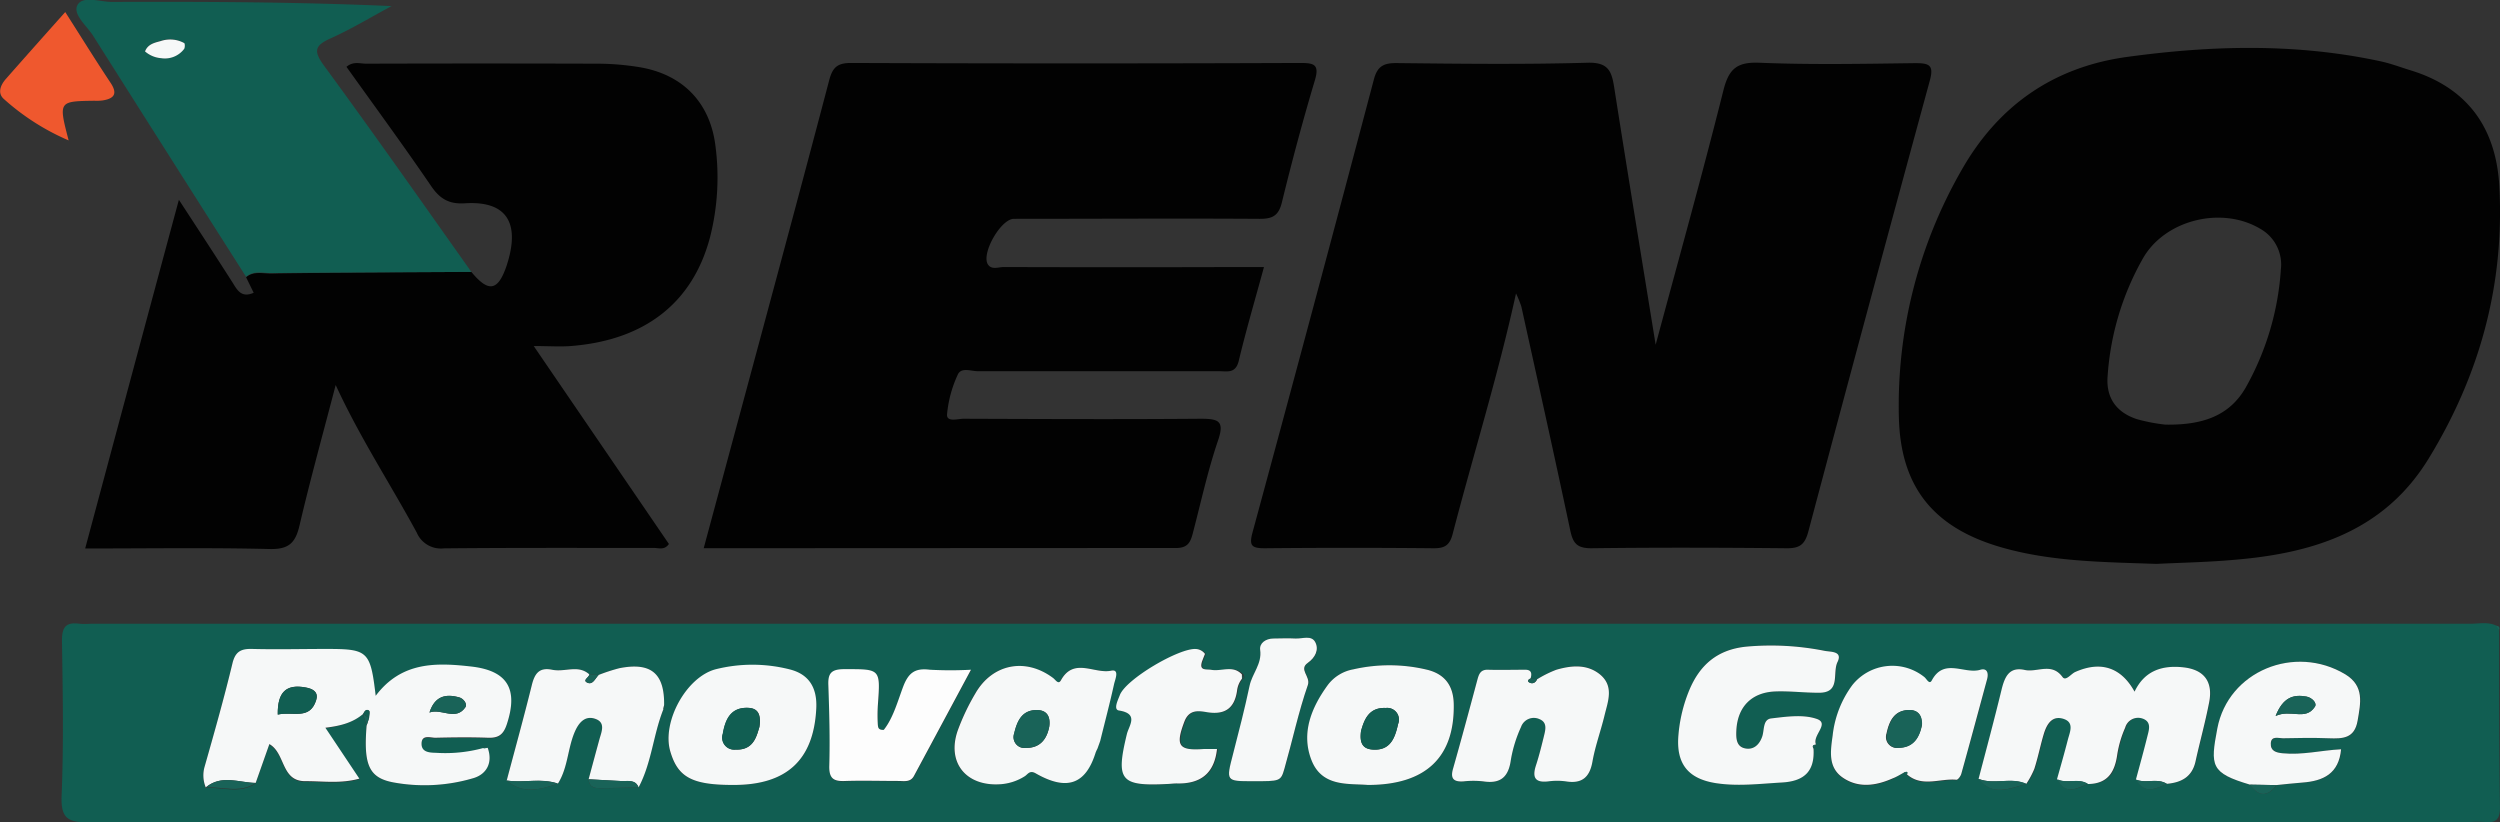
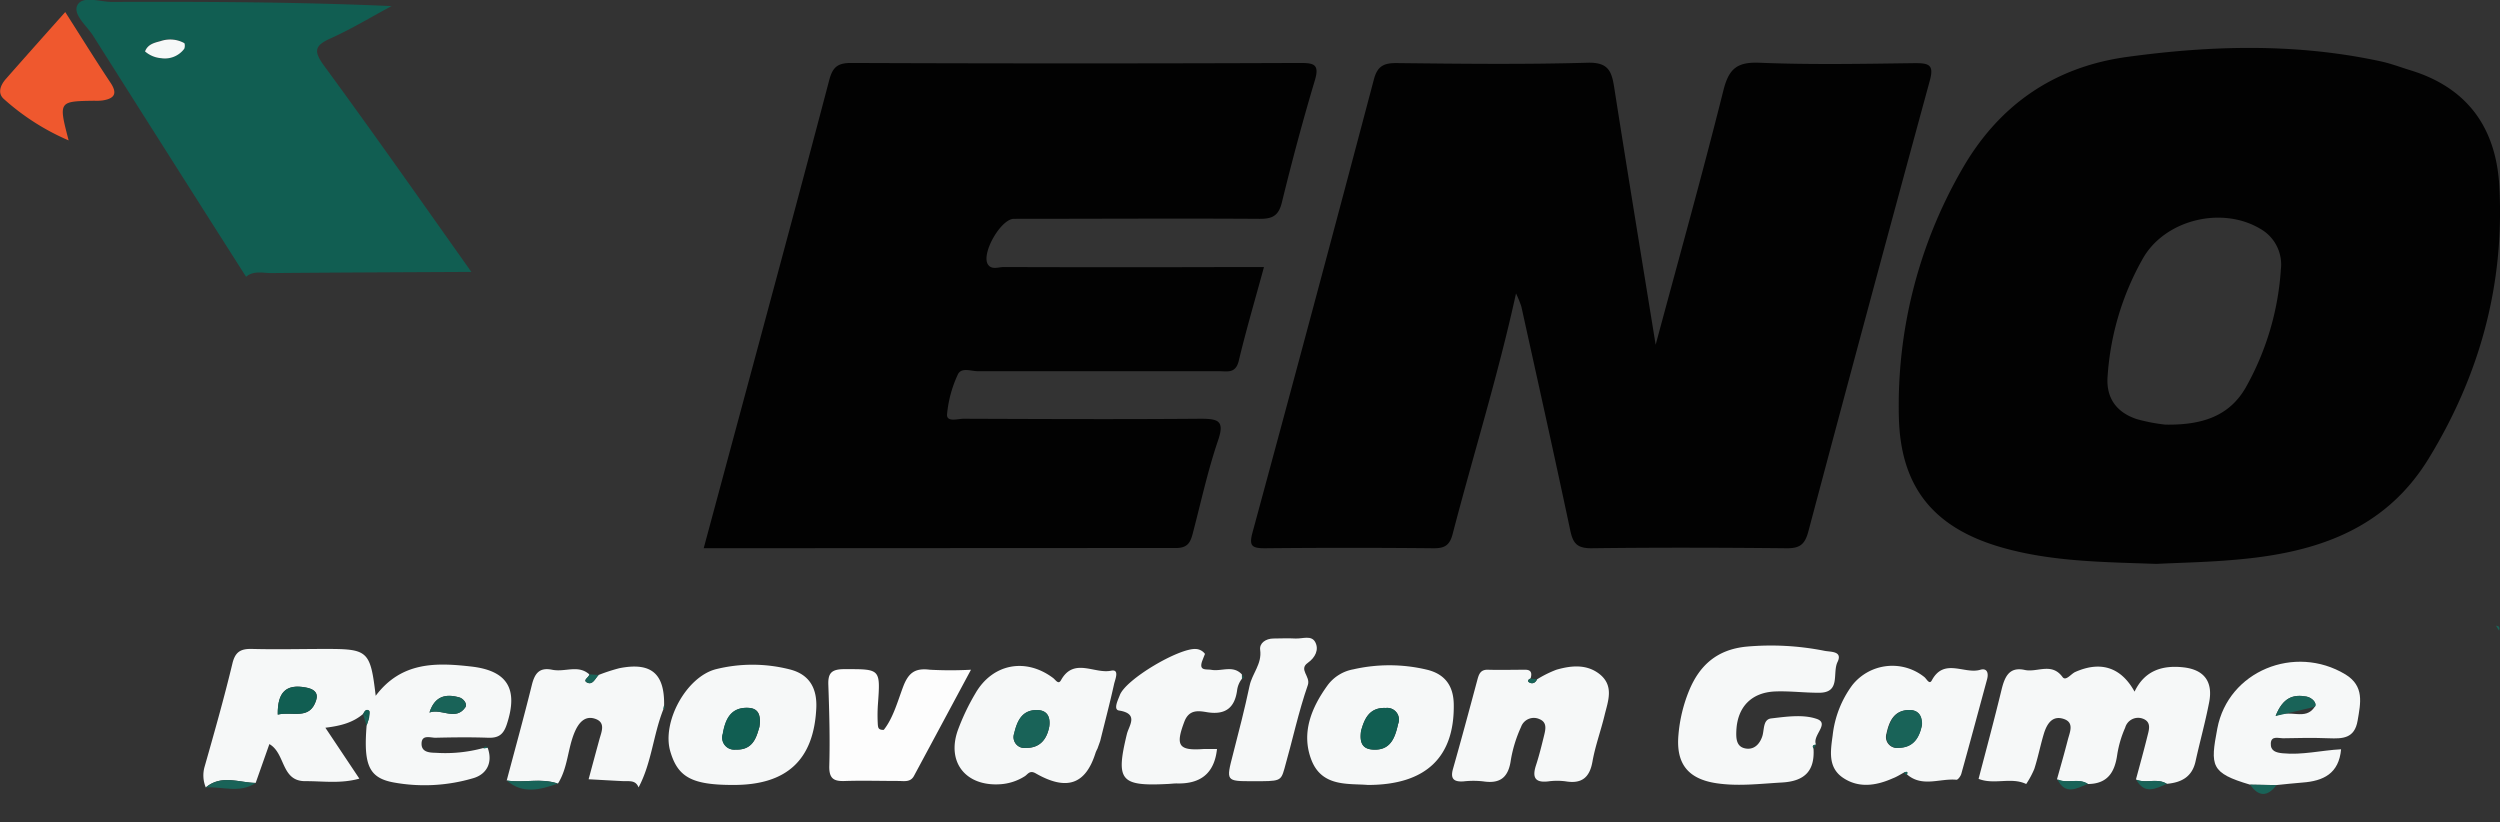
<svg xmlns="http://www.w3.org/2000/svg" id="bbda6a98-3f82-4f4e-9948-5b7569e15ba3" data-name="Calque 1" viewBox="0 0 426.81 140.39">
  <rect x="0" y="0" width="426.81" height="140.39" fill="#333333" stroke="none" />
  <defs>
    <style>.a4816759-06e4-4caf-896b-f900a9cda12a{fill:#115e52;}.bb3c3023-a4b8-4705-aa51-714e67baa9d1{fill:#020202;}.a90d58c7-0f82-4a02-b95d-c197a52446fc{fill:#ef582e;}.a708e042-e9b2-47b8-b4ff-2f8b397d561f{fill:#196358;}.fae3970f-4e0d-445c-83eb-4c94b7fc8aa2{fill:#f6f8f8;}.aa14ff4c-6304-469e-bece-d0ace90001af{fill:#fdfdfd;}</style>
  </defs>
-   <path class="a4816759-06e4-4caf-896b-f900a9cda12a" d="M323.51,146.93c0,10.07,0,20.14.15,30.21,0,2.05-.72,2.67-2.61,2.46a18.58,18.58,0,0,0-2.24,0q-203.34,0-406.68.08c-3.62,0-4.91-.61-4.75-4.56.36-8.82.2-17.66.06-26.48,0-2.35.69-3.19,3-2.88a12.94,12.94,0,0,0,1.87,0q203.15,0,406.3,0c1.47,0,3-.36,4.42.32Zm-221.28,5.23c.16-.42.32-.83.49-1.24a2.05,2.05,0,0,0-1.55-.84c-2.89-.2-12,5.16-13,7.9-.3.79-1.18,2.44-.14,2.6,3.44.53,1.73,2.53,1.36,4-2,8-1.2,9,7,8.54.5,0,1-.11,1.49-.09,4.12.16,6.45-1.75,6.89-5.88-.73,0-1.47,0-2.21,0-4.4.29-4.92-.55-3.36-4.67.83-2.21,2.55-1.82,4-1.59,3.1.47,4.57-.91,5-3.73a4,4,0,0,1,.83-2c.1-.06.29-.12.28-.18a2.25,2.25,0,0,0-.15-.55c-1.51-1.64-3.46-.48-5.18-.78C102.92,153.48,101.66,153.87,102.23,152.16Zm183.31,21.15c1.48-.14,3-.32,4.45-.43,3.54-.26,6.22-1.51,6.59-5.68-3.36.17-6.66,1-10,.68-1.07-.11-2.09-.44-2-1.7s1.31-.85,2.07-.86c2.61-.06,5.23-.1,7.83,0,2.37.08,4.39.11,4.92-3s1.18-5.94-2.09-7.91c-8.65-5.2-20-.56-21.86,9.24-1.21,6.39-1.17,7.63,5.59,9.59C282.49,175.36,284,175.3,285.54,173.31ZM158.17,155.12c.24-.83.18-1.48-.91-1.49-2.12,0-4.24,0-6.35,0-1.36,0-1.59.83-1.86,1.84-1.35,5-2.71,10.07-4.13,15.09-.49,1.73.18,2.24,1.81,2.13a15.09,15.09,0,0,1,3.36,0c2.95.45,4.31-.74,4.71-3.67a22.61,22.61,0,0,1,1.75-5.66,2.31,2.31,0,0,1,3.09-1.36c1.41.54,1.1,1.77.83,2.87-.41,1.69-.82,3.38-1.36,5-.66,2-.27,3.06,2.1,2.78a11.08,11.08,0,0,1,3,0c2.73.45,4.06-.62,4.53-3.37s1.43-5.26,2.07-7.92c.58-2.38,1.63-5-.75-6.94-2.22-1.85-4.91-1.57-7.48-.83a19.13,19.13,0,0,0-3.3,1.64ZM-7.89,173.05c1.69-2.66,1.65-5.89,2.83-8.72.69-1.65,1.66-3,3.57-2.33s1,2.22.68,3.51c-.62,2.27-1.23,4.53-1.84,6.8.12,1.55,1.25,1.54,2.37,1.52,2.05,0,4.11-.08,6.16-.13,2.19-4.19,2.5-9,4.23-13.33.09-.06.28-.12.27-.17a2.87,2.87,0,0,0-.14-.56c.08-5.42-2.25-7.36-7.65-6.29A30.9,30.9,0,0,0-.94,154.5l-1.59-.1c-1.94-1.71-4.26-.35-6.36-.79s-3,.77-3.48,2.72c-1.34,5.42-2.83,10.79-4.26,16.19C-13.86,174.93-10.88,174.07-7.89,173.05Zm229.82-1.9a.67.67,0,0,0,.48.4c2.58,2.28,5.62.67,8.43.93.26,0,.74-.63.86-1,1.5-5.39,3-10.79,4.41-16.18.27-1,0-1.94-1.18-1.59-2.7.78-6.17-2.09-8.26,1.8-.43.8-.86-.23-1.29-.57a8.73,8.73,0,0,0-12.29,1.39,17.67,17.67,0,0,0-3.35,8.58c-.36,2.63-.83,5.43,1.7,7.19,2.69,1.86,5.69,1.42,8.56.14C220.67,171.9,221.29,171.5,221.93,171.15ZM84.22,167.09l.42-1.31c.8-3.24,1.65-6.46,2.37-9.72.17-.78,1-2.58-.49-2.29-2.83.57-6.37-2.33-8.57,1.62-.45.82-.89,0-1.35-.37-4.71-3.53-10.37-2.43-13.28,2.65a38.11,38.11,0,0,0-3,6.31c-1.91,5.47,1.41,9.56,7.25,9.18a8.86,8.86,0,0,0,4.2-1.37c.51-.33.86-1.06,1.82-.51,5.35,3.07,8.57,1.93,10.27-3.52A5.79,5.79,0,0,1,84.22,167.09Zm122.25,0,.47-.69c-.75-1.56,2.31-3.65.1-4.41s-5.18-.38-7.75-.08c-1.47.17-1.16,2-1.55,3.1-.52,1.47-1.54,2.4-3,2s-1.47-1.81-1.41-3.09c.21-4,2.54-6.43,6.59-6.61,2.48-.1,5,.19,7.46.22,3.85,0,2.35-3.44,3.22-5.25s-1.19-1.7-2.23-1.91a46.78,46.78,0,0,0-13.37-.71c-4.94.46-7.94,3.14-9.74,7.5a25.46,25.46,0,0,0-1.82,7.58c-.43,4.88,1.61,7.51,6.51,8.24,3.72.55,7.44.07,11.18-.13S206.71,170.87,206.47,167.06Zm60.34,6c2.47-.21,4.34-1.15,4.93-3.83.74-3.38,1.68-6.72,2.33-10.12s-.89-5.55-4.41-5.94-6.61.53-8.33,4.15c-2.31-4.19-5.81-5.27-10.12-3.36-.74.33-1.62,1.63-2.18.86-1.86-2.54-4.32-.74-6.43-1.2-2.77-.61-3.51,1.23-4,3.46-1.23,5.06-2.59,10.09-3.9,15.13,2.44,3.11,5.37,1.58,8.2.85a15.12,15.12,0,0,0,1.38-2.56c.63-2,1-4.06,1.65-6.07.51-1.63,1.46-3.16,3.43-2.46,1.78.63,1,2.26.65,3.53-.58,2.27-1.23,4.52-1.86,6.77,1.36,2.82,3.34,1.55,5.23.79,3.4.07,4.64-1.92,5.06-5a18.3,18.3,0,0,1,1.36-4.62,2.29,2.29,0,0,1,3-1.54c1.44.53,1.12,1.75.83,2.85-.65,2.52-1.34,5-2,7.55C263,175,264.91,173.89,266.81,173.09Zm-308-11.94.62,2c-.54,6.74.38,8.92,4.6,9.7a29.33,29.33,0,0,0,13.62-.73c2.25-.66,3.37-2.63,2.45-5.18-.31-.36-.55-.26-.73.13a24.57,24.57,0,0,1-8.14.82c-1.13,0-2.49-.16-2.42-1.63s1.5-.92,2.36-.94c3-.07,6-.11,9,0,1.76.06,2.61-.52,3.19-2.28,2-6,.21-9.17-6.09-9.88-5.93-.68-11.88-.88-16.29,5-.9-7.69-1.31-8.05-8.39-8-4.24,0-8.47.07-12.7,0-1.9,0-2.87.39-3.36,2.44-1.42,5.91-3.08,11.76-4.74,17.6a5.35,5.35,0,0,0,.18,3.6c2.85-.2,5.82,1.07,8.52-.77l2.34-6.63c2.78,1.59,2,6.35,6.1,6.33,3,0,6,.47,9.26-.43l-5.8-8.69C-45.07,163.21-42.93,162.67-41.17,161.15ZM22,173.28c9.16,0,13.82-4.23,14.22-13,.16-3.4-1.15-5.82-4.62-6.66a25.79,25.79,0,0,0-12.56,0c-5,1.29-9.2,9-7.75,14C12.55,172,14.93,173.25,22,173.28Zm108.41,0c10,0,14.83-4.81,14.67-13.81-.06-3.21-1.54-5.15-4.59-5.87a27.66,27.66,0,0,0-12.54-.06,7,7,0,0,0-4.36,2.66c-2.76,3.86-4.62,8.15-2.8,12.84S127.11,173,130.38,173.28Zm-82.64-9.4c-1,0-1-.46-1-.77a26.77,26.77,0,0,1,0-3.35c.46-6.34.48-6.23-5.78-6.19-2.14,0-2.76.67-2.67,2.75.19,4.58.29,9.17.16,13.75-.06,2.25.82,2.69,2.8,2.59,3-.13,6,0,9,0,1,0,2,.26,2.65-.85,3.19-5.93,6.37-11.86,9.74-18.14a65.83,65.83,0,0,1-7,0c-2.53-.29-3.74.65-4.62,3S49.32,161.87,47.74,163.88Zm63,8.76c4.71,0,4.8,0,5.41-2.15,1.34-4.76,2.36-9.62,4-14.28.51-1.47-1.6-2.62,0-3.77,1.28-.89,1.92-2.22,1.26-3.51s-2.25-.55-3.42-.63-2.48,0-3.73,0-2.42.8-2.26,1.94c.34,2.4-1.38,4-1.81,6.14-.79,3.93-1.83,7.8-2.83,11.68C106.17,172.65,106.15,172.64,110.72,172.64Z" transform="translate(103.14 -39.27)" />
  <path class="bb3c3023-a4b8-4705-aa51-714e67baa9d1" d="M155.68,89.37c-3.09,14.09-7.28,27.47-10.8,41-.51,2-1.36,2.52-3.31,2.5q-14.4-.14-28.81,0c-2.26,0-2.67-.47-2.06-2.72q10.49-38.64,20.72-77.34c.6-2.26,1.69-2.79,3.89-2.77,10.85.12,21.71.25,32.55-.06,3.45-.1,4.12,1.3,4.56,4.08,2.29,14.6,4.69,29.18,7.1,44.07,3.93-14.64,7.94-28.95,11.55-43.37.92-3.67,2.24-4.93,6.14-4.78,8.85.36,17.71.19,26.57.07,2.42,0,3.29.28,2.54,3Q215.82,91.54,205.59,130c-.6,2.27-1.5,2.9-3.76,2.87-11.1-.11-22.2-.14-33.3,0-2.47,0-3.13-.88-3.59-3.05-2.7-12.76-5.54-25.48-8.35-38.22A18.78,18.78,0,0,0,155.68,89.37Z" transform="translate(103.14 -39.27)" />
  <path class="bb3c3023-a4b8-4705-aa51-714e67baa9d1" d="M265,135.54c-9.08-.32-17.82-.37-26.3-2.78-11.64-3.31-17.4-10.23-17.66-22.35a80.7,80.7,0,0,1,10.69-42.07C237.88,57.5,247.2,50.77,259.92,49c14.55-2,29-2.38,43.47.76,1.69.37,3.33,1,5,1.51,9.8,3,14.64,9.92,15.17,19.86.89,16.72-3.34,32.18-12.09,46.46-7.56,12.33-19.61,16.11-33,17.24C273.86,135.25,269.24,135.33,265,135.54Zm1.49-23.78c6.43.12,11-1.51,13.77-6.33a47.36,47.36,0,0,0,6-20.17,7,7,0,0,0-3.52-6.93c-6.54-3.9-16.19-1.58-20,5a47,47,0,0,0-6.06,20.17c-.3,3.76,1.57,6.2,5,7.33A30.18,30.18,0,0,0,266.5,111.76Z" transform="translate(103.14 -39.27)" />
  <path class="bb3c3023-a4b8-4705-aa51-714e67baa9d1" d="M17,132.86l9.5-35.25c4-14.86,8-29.71,11.91-44.59.57-2.18,1.34-3,3.72-3q38.34.15,76.68,0c2.38,0,3.36.22,2.52,3-2.06,6.89-3.92,13.85-5.63,20.84-.57,2.3-1.67,2.79-3.86,2.77-14-.09-27.92,0-41.89,0-2.2,0-5.59,5.89-4.44,7.77.64,1,1.82.45,2.72.46q20,.06,40,0h4.42c-1.51,5.55-3.05,10.76-4.3,16-.54,2.25-2,1.78-3.44,1.78-13.71,0-27.43,0-41.14,0-1.16,0-2.83-.73-3.41.62a20.57,20.57,0,0,0-1.82,6.78c-.07,1.35,1.85.72,2.85.72,13.46.05,26.93.11,40.39,0,3.1,0,4.21.33,3,3.79-1.75,5.16-2.9,10.52-4.29,15.8-.4,1.52-.86,2.49-2.91,2.48C70.91,132.83,44.24,132.86,17,132.86Z" transform="translate(103.14 -39.27)" />
-   <path class="bb3c3023-a4b8-4705-aa51-714e67baa9d1" d="M-22.67,85.69c2.89,3.49,4.51,3.35,6-1,2.49-7.52-.11-11.17-7.12-10.71-2.7.17-4.28-.77-5.78-3-4.67-6.84-9.58-13.53-14.42-20.3,1.18-1,2.33-.53,3.36-.54q19.65-.06,39.29,0a45.29,45.29,0,0,1,7.45.61c7.38,1.26,12,6.08,12.9,13.47a41.35,41.35,0,0,1-.93,15.55C15.12,91,6.9,97.38-5.73,98.35c-1.83.14-3.69,0-6.29,0l23.08,33.79c-.78,1.11-1.74.67-2.52.68-12,0-23.95-.05-35.92.07A4.48,4.48,0,0,1-32,130.18C-36.49,121.9-41.68,114-45.83,105c-2.16,8.28-4.33,16.09-6.18,24-.7,3-1.87,4.09-5.14,4-10.34-.25-20.69-.09-31.45-.09,5.31-19.79,10.54-39.3,16-59.53,3.2,4.9,6.13,9.38,9,13.87.87,1.34,1.53,3,3.77,2l-1.3-2.65c1.3-1.09,2.85-.61,4.29-.63C-45.45,85.79-34.06,85.75-22.67,85.69Z" transform="translate(103.14 -39.27)" />
  <path class="a4816759-06e4-4caf-896b-f900a9cda12a" d="M-22.67,85.69c-11.39.06-22.78.1-34.17.2-1.44,0-3-.46-4.29.63Q-74.2,66-87.24,45.38c-1.09-1.72-3.57-3.69-2.65-5.29S-86,39.61-84,39.6c15.8-.05,31.59,0,47.71.71-3.48,1.86-6.86,3.92-10.45,5.53-2.79,1.25-2.83,2.24-1.06,4.67C-39.27,62.14-31,73.94-22.67,85.69ZM-78.38,48.05a4.73,4.73,0,0,0,2.67,1.12,4.13,4.13,0,0,0,3.95-1.58c.17-.21.17-.89,0-1a5,5,0,0,0-4-.34C-76.74,46.56-77.91,46.8-78.38,48.05Z" transform="translate(103.14 -39.27)" />
  <path class="a90d58c7-0f82-4a02-b95d-c197a52446fc" d="M-92,41.33c2.79,4.37,5.2,8.27,7.74,12.08,1.23,1.85.63,2.68-1.31,3a8.11,8.11,0,0,1-1.48.06c-6.11.09-6.11.09-4.37,6.77a40.22,40.22,0,0,1-11.12-7.12c-1.05-1-.5-2.34.39-3.36C-98.9,49.07-95.61,45.37-92,41.33Z" transform="translate(103.14 -39.27)" />
  <path class="a708e042-e9b2-47b8-b4ff-2f8b397d561f" d="M323.51,146.93l-.52-.83C323.57,146.11,323.65,146.45,323.51,146.93Z" transform="translate(103.14 -39.27)" />
  <path class="fae3970f-4e0d-445c-83eb-4c94b7fc8aa2" d="M-19.88,166.94c.92,2.55-.2,4.52-2.45,5.18a29.33,29.33,0,0,1-13.62.73c-4.22-.78-5.14-3-4.6-9.7l.42-1.29c0-.43.18-1.08,0-1.25-.47-.39-.78.11-1,.53h0c-1.76,1.52-3.9,2.06-6.46,2.37l5.8,8.69c-3.22.9-6.27.41-9.26.43-4.13,0-3.32-4.74-6.1-6.33l-2.34,6.63c-2.87-.05-5.86-1.47-8.52.77a5.35,5.35,0,0,1-.18-3.6c1.66-5.84,3.32-11.69,4.74-17.6.49-2,1.46-2.49,3.36-2.44,4.23.11,8.46,0,12.7,0,7.08,0,7.49.35,8.39,8,4.41-5.87,10.36-5.67,16.29-5,6.3.71,8.06,3.92,6.09,9.88-.58,1.76-1.43,2.34-3.19,2.28-3-.11-6-.07-9,0-.86,0-2.3-.57-2.36.94s1.29,1.61,2.42,1.63a24.57,24.57,0,0,0,8.14-.82Zm-35.84-5.67c2.52-.59,5.45,1,6.55-2.45.42-1.31-.41-1.94-1.78-2.18C-54.29,156-55.78,157.44-55.72,161.27Zm25.9-.35c2-.77,4.48,1.5,6.13-.91.37-.53-.29-1.48-1.08-1.69C-27,157.71-28.9,158.06-29.82,160.92Z" transform="translate(103.14 -39.27)" />
  <path class="fae3970f-4e0d-445c-83eb-4c94b7fc8aa2" d="M234.65,172.24c1.31-5,2.67-10.07,3.9-15.13.54-2.23,1.28-4.07,4-3.46,2.11.46,4.57-1.34,6.43,1.2.56.77,1.44-.53,2.18-.86,4.31-1.91,7.81-.83,10.12,3.36,1.72-3.62,4.77-4.54,8.33-4.15s5.08,2.46,4.41,5.94-1.59,6.74-2.33,10.12c-.59,2.68-2.46,3.62-4.93,3.83-1.64-1.05-3.57,0-5.25-.73.68-2.51,1.37-5,2-7.55.29-1.1.61-2.32-.83-2.85a2.29,2.29,0,0,0-3,1.54,18.3,18.3,0,0,0-1.36,4.62c-.42,3-1.66,5-5.06,5-1.62-1.07-3.57,0-5.23-.79.63-2.25,1.28-4.5,1.86-6.77.33-1.27,1.13-2.9-.65-3.53-2-.7-2.92.83-3.43,2.46-.61,2-1,4.07-1.65,6.07a15.12,15.12,0,0,1-1.38,2.56C240.22,171.89,237.31,173.3,234.65,172.24Z" transform="translate(103.14 -39.27)" />
  <path class="fae3970f-4e0d-445c-83eb-4c94b7fc8aa2" d="M206.47,167.06c.24,3.81-1.5,5.58-5.37,5.8s-7.46.68-11.18.13c-4.9-.73-6.94-3.36-6.51-8.24a25.46,25.46,0,0,1,1.82-7.58c1.8-4.36,4.8-7,9.74-7.5a46.78,46.78,0,0,1,13.37.71c1,.21,3.16,0,2.23,1.91s.63,5.29-3.22,5.25c-2.49,0-5-.32-7.46-.22-4,.18-6.38,2.62-6.59,6.61-.06,1.28-.06,2.74,1.41,3.09s2.51-.57,3-2c.39-1.12.08-2.93,1.55-3.1,2.57-.3,5.42-.72,7.75.08s-.85,2.85-.1,4.41C206.53,166.43,206.16,166.52,206.47,167.06Z" transform="translate(103.14 -39.27)" />
  <path class="fae3970f-4e0d-445c-83eb-4c94b7fc8aa2" d="M84.22,167.09a5.79,5.79,0,0,0-.31.67c-1.7,5.45-4.92,6.59-10.27,3.52-1-.55-1.31.18-1.82.51a8.86,8.86,0,0,1-4.2,1.37c-5.84.38-9.16-3.71-7.25-9.18a38.11,38.11,0,0,1,3-6.31c2.91-5.08,8.57-6.18,13.28-2.65.46.35.9,1.19,1.35.37,2.2-3.95,5.74-1,8.57-1.62,1.48-.29.66,1.51.49,2.29-.72,3.26-1.57,6.48-2.37,9.72ZM76,163.28c.22-1.79-.51-2.73-2-2.78-2.66-.09-3.5,1.89-4,4a1.86,1.86,0,0,0,2,2.46C74.58,167,75.64,165.25,76,163.28Z" transform="translate(103.14 -39.27)" />
  <path class="fae3970f-4e0d-445c-83eb-4c94b7fc8aa2" d="M221.93,171.15c-.64.35-1.26.75-1.93,1-2.87,1.28-5.87,1.72-8.56-.14-2.53-1.76-2.06-4.56-1.7-7.19a17.67,17.67,0,0,1,3.35-8.58,8.73,8.73,0,0,1,12.29-1.39c.43.34.86,1.37,1.29.57,2.09-3.89,5.56-1,8.26-1.8,1.18-.35,1.45.56,1.18,1.59-1.46,5.39-2.91,10.79-4.41,16.18-.12.41-.6,1.06-.86,1-2.81-.26-5.85,1.35-8.43-.93C222.64,171,222.38,171,221.93,171.15Zm3-8.21c.09-1.5-.62-2.43-2.07-2.45-2.66,0-3.49,1.94-3.94,4.06a1.86,1.86,0,0,0,2,2.4C223.5,166.91,224.56,165.2,225,162.94Z" transform="translate(103.14 -39.27)" />
  <path class="fae3970f-4e0d-445c-83eb-4c94b7fc8aa2" d="M22,173.28c-7,0-9.42-1.31-10.71-5.75-1.45-5,2.72-12.67,7.75-14a25.79,25.79,0,0,1,12.56,0c3.47.84,4.78,3.26,4.62,6.66C35.79,169.05,31.13,173.32,22,173.28Zm4.51-9.83c.31-2-.1-3.25-1.87-3.33-3-.15-3.95,2-4.37,4.44a2.05,2.05,0,0,0,2.18,2.68C25.38,167.37,26,165.18,26.48,163.45Z" transform="translate(103.14 -39.27)" />
  <path class="fae3970f-4e0d-445c-83eb-4c94b7fc8aa2" d="M130.38,173.28c-3.27-.28-7.81.4-9.62-4.24s0-9,2.8-12.84a7,7,0,0,1,4.36-2.66,27.66,27.66,0,0,1,12.54.06c3,.72,4.53,2.66,4.59,5.87C145.21,168.47,140.37,173.28,130.38,173.28Zm-1.16-9.2c-.25,1.78.1,3,1.89,3.15,3.14.27,3.91-2,4.44-4.36a2,2,0,0,0-2.1-2.73C130.59,160,129.77,162.08,129.22,164.08Z" transform="translate(103.14 -39.27)" />
  <path class="fae3970f-4e0d-445c-83eb-4c94b7fc8aa2" d="M10.11,160.37c-1.73,4.35-2,9.14-4.23,13.33-.53-1.36-1.72-1-2.77-1.08-1.92-.09-3.84-.21-5.76-.31.61-2.27,1.22-4.53,1.84-6.8.35-1.29,1.12-2.87-.68-3.51s-2.88.68-3.57,2.33c-1.18,2.83-1.14,6.06-2.83,8.72-2.87-1-5.85-.08-8.74-.53,1.43-5.4,2.92-10.77,4.26-16.19.48-2,1.23-3.18,3.48-2.72s4.42-.92,6.36.79c0,.52-1.26,1-.33,1.42s1.35-.75,1.92-1.32a30.9,30.9,0,0,1,3.53-1.15c5.4-1.07,7.73.87,7.65,6.29Z" transform="translate(103.14 -39.27)" />
  <path class="fae3970f-4e0d-445c-83eb-4c94b7fc8aa2" d="M159.27,155.25a19.13,19.13,0,0,1,3.3-1.64c2.57-.74,5.26-1,7.48.83,2.38,2,1.33,4.56.75,6.94-.64,2.66-1.6,5.25-2.07,7.92s-1.8,3.82-4.53,3.37a11.08,11.08,0,0,0-3,0c-2.37.28-2.76-.76-2.1-2.78.54-1.65.95-3.34,1.36-5,.27-1.1.58-2.33-.83-2.87a2.31,2.31,0,0,0-3.09,1.36A22.61,22.61,0,0,0,154.8,169c-.4,2.93-1.76,4.12-4.71,3.67a15.09,15.09,0,0,0-3.36,0c-1.63.11-2.3-.4-1.81-2.13,1.42-5,2.78-10.05,4.13-15.09.27-1,.5-1.89,1.86-1.84,2.11.06,4.23,0,6.35,0,1.09,0,1.15.66.91,1.49-.36.11-.59.44-.27.64C158.46,156.11,159,155.86,159.27,155.25Z" transform="translate(103.14 -39.27)" />
  <path class="fae3970f-4e0d-445c-83eb-4c94b7fc8aa2" d="M281,173.23c-6.76-2-6.8-3.2-5.59-9.59,1.86-9.8,13.21-14.44,21.86-9.24,3.27,2,2.61,4.86,2.09,7.91s-2.55,3.09-4.92,3c-2.6-.1-5.22-.06-7.83,0-.76,0-2-.47-2.07.86s.92,1.59,2,1.7c3.36.34,6.66-.51,10-.68-.37,4.17-3.05,5.42-6.59,5.68-1.49.11-3,.29-4.45.43Zm4.33-11.72c2.61-1.23,5.09.88,6.72-1.58.43-.63-.52-1.58-1.44-1.74C288.4,157.78,286.62,158.33,285.36,161.51Z" transform="translate(103.14 -39.27)" />
  <path class="aa14ff4c-6304-469e-bece-d0ace90001af" d="M47.74,163.88c1.58-2,2.33-4.74,3.27-7.27s2.09-3.32,4.62-3a65.83,65.83,0,0,0,7,0c-3.37,6.28-6.55,12.21-9.74,18.14-.6,1.11-1.69.85-2.65.85-3,0-6-.09-9,0-2,.1-2.86-.34-2.8-2.59.13-4.58,0-9.17-.16-13.75-.09-2.08.53-2.73,2.67-2.75,6.26,0,6.24-.15,5.78,6.19a26.77,26.77,0,0,0,0,3.35C46.79,163.42,46.76,163.91,47.74,163.88Z" transform="translate(103.14 -39.27)" />
  <path class="fae3970f-4e0d-445c-83eb-4c94b7fc8aa2" d="M108.89,155.15a4,4,0,0,0-.83,2c-.39,2.82-1.86,4.2-5,3.73-1.44-.23-3.16-.62-4,1.59-1.56,4.12-1,5,3.36,4.67.74,0,1.48,0,2.21,0-.44,4.13-2.77,6-6.89,5.88-.49,0-1,.07-1.49.09-8.15.42-8.93-.58-7-8.54.37-1.46,2.08-3.46-1.36-4-1-.16-.16-1.81.14-2.6,1-2.74,10.15-8.1,13-7.9a2.05,2.05,0,0,1,1.55.84c-.17.41-.33.83-.49,1.24-.57,1.71.69,1.32,1.61,1.48,1.72.3,3.67-.86,5.18.78Z" transform="translate(103.14 -39.27)" />
  <path class="fae3970f-4e0d-445c-83eb-4c94b7fc8aa2" d="M110.72,172.64c-4.57,0-4.55,0-3.36-4.6,1-3.88,2-7.75,2.83-11.68.43-2.1,2.15-3.74,1.81-6.14-.16-1.14.94-1.93,2.26-1.94s2.49-.07,3.73,0,2.76-.63,3.42.63,0,2.62-1.26,3.51c-1.64,1.15.47,2.3,0,3.77-1.62,4.66-2.64,9.52-4,14.28C115.52,172.67,115.43,172.65,110.72,172.64Z" transform="translate(103.14 -39.27)" />
  <path class="a708e042-e9b2-47b8-b4ff-2f8b397d561f" d="M-16.63,172.52c2.89.45,5.87-.44,8.74.53C-10.88,174.07-13.86,174.93-16.63,172.52Z" transform="translate(103.14 -39.27)" />
  <path class="a708e042-e9b2-47b8-b4ff-2f8b397d561f" d="M-68,173.71c2.66-2.24,5.65-.82,8.52-.77C-62.23,174.78-65.2,173.51-68,173.71Z" transform="translate(103.14 -39.27)" />
-   <path class="a708e042-e9b2-47b8-b4ff-2f8b397d561f" d="M-2.65,172.31c1.92.1,3.84.22,5.76.31,1.05,0,2.24-.28,2.77,1.08-2,.05-4.11.1-6.16.13C-1.4,173.85-2.53,173.86-2.65,172.31Z" transform="translate(103.14 -39.27)" />
-   <path class="a708e042-e9b2-47b8-b4ff-2f8b397d561f" d="M234.65,172.24c2.66,1.06,5.57-.35,8.2.85C240,173.82,237.09,175.35,234.65,172.24Z" transform="translate(103.14 -39.27)" />
  <path class="a708e042-e9b2-47b8-b4ff-2f8b397d561f" d="M248.1,172.3c1.66.84,3.61-.28,5.23.79C251.44,173.85,249.46,175.12,248.1,172.3Z" transform="translate(103.14 -39.27)" />
  <path class="a708e042-e9b2-47b8-b4ff-2f8b397d561f" d="M261.56,172.36c1.68.73,3.61-.32,5.25.73C264.91,173.89,263,175,261.56,172.36Z" transform="translate(103.14 -39.27)" />
  <path class="a708e042-e9b2-47b8-b4ff-2f8b397d561f" d="M281,173.23l4.51.08C284,175.3,282.49,175.36,281,173.23Z" transform="translate(103.14 -39.27)" />
  <path class="a708e042-e9b2-47b8-b4ff-2f8b397d561f" d="M-.94,154.5c-.57.57-1,1.76-1.92,1.32s.32-.9.33-1.42Z" transform="translate(103.14 -39.27)" />
  <path class="a708e042-e9b2-47b8-b4ff-2f8b397d561f" d="M159.27,155.25c-.3.61-.81.86-1.37.51-.32-.2-.09-.53.27-.64Z" transform="translate(103.14 -39.27)" />
  <path class="a708e042-e9b2-47b8-b4ff-2f8b397d561f" d="M10.11,160.37l.13-.73a2.87,2.87,0,0,1,.14.56C10.39,160.25,10.2,160.31,10.11,160.37Z" transform="translate(103.14 -39.27)" />
  <path class="a708e042-e9b2-47b8-b4ff-2f8b397d561f" d="M108.89,155.15l.13-.73a2.25,2.25,0,0,1,.15.55C109.18,155,109,155.09,108.89,155.15Z" transform="translate(103.14 -39.27)" />
  <path class="a708e042-e9b2-47b8-b4ff-2f8b397d561f" d="M-40.13,161.86l-.42,1.29c-.21-.67-.42-1.33-.62-2h0Z" transform="translate(103.14 -39.27)" />
  <path class="a708e042-e9b2-47b8-b4ff-2f8b397d561f" d="M102.23,152.16c.16-.41.32-.83.49-1.24C102.55,151.33,102.39,151.74,102.23,152.16Z" transform="translate(103.14 -39.27)" />
  <path class="a708e042-e9b2-47b8-b4ff-2f8b397d561f" d="M84.22,167.09l.42-1.31Z" transform="translate(103.14 -39.27)" />
  <path class="a708e042-e9b2-47b8-b4ff-2f8b397d561f" d="M206.47,167.06c-.31-.54.06-.63.47-.69Z" transform="translate(103.14 -39.27)" />
  <path class="a708e042-e9b2-47b8-b4ff-2f8b397d561f" d="M221.93,171.15c.45-.2.71-.18.48.4A.67.67,0,0,1,221.93,171.15Z" transform="translate(103.14 -39.27)" />
  <path class="a708e042-e9b2-47b8-b4ff-2f8b397d561f" d="M-19.88,166.94l-.73.13C-20.43,166.68-20.19,166.58-19.88,166.94Z" transform="translate(103.14 -39.27)" />
  <path class="fae3970f-4e0d-445c-83eb-4c94b7fc8aa2" d="M-78.38,48.05c.47-1.25,1.64-1.49,2.68-1.77a5,5,0,0,1,4,.34c.15.08.15.76,0,1a4.13,4.13,0,0,1-3.95,1.58A4.73,4.73,0,0,1-78.38,48.05Z" transform="translate(103.14 -39.27)" />
  <path class="a4816759-06e4-4caf-896b-f900a9cda12a" d="M-55.72,161.27c-.06-3.83,1.43-5.23,4.77-4.63,1.37.24,2.2.87,1.78,2.18C-50.27,162.25-53.2,160.68-55.72,161.27Z" transform="translate(103.14 -39.27)" />
  <path class="a708e042-e9b2-47b8-b4ff-2f8b397d561f" d="M-29.82,160.92c.92-2.86,2.81-3.21,5.05-2.6.79.21,1.45,1.16,1.08,1.69C-25.34,162.42-27.8,160.15-29.82,160.92Z" transform="translate(103.14 -39.27)" />
  <path class="a4816759-06e4-4caf-896b-f900a9cda12a" d="M-40.13,161.86l-1-.72c.21-.42.52-.92,1-.53C-39.95,160.78-40.13,161.43-40.13,161.86Z" transform="translate(103.14 -39.27)" />
  <path class="a708e042-e9b2-47b8-b4ff-2f8b397d561f" d="M76,163.28c-.38,2-1.44,3.68-4,3.67a1.86,1.86,0,0,1-2-2.46c.49-2.1,1.33-4.08,4-4C75.51,160.55,76.24,161.49,76,163.28Z" transform="translate(103.14 -39.27)" />
  <path class="a708e042-e9b2-47b8-b4ff-2f8b397d561f" d="M225,162.94c-.4,2.26-1.46,4-4,4a1.86,1.86,0,0,1-2-2.4c.45-2.12,1.28-4.09,3.94-4.06C224.34,160.51,225.05,161.44,225,162.94Z" transform="translate(103.14 -39.27)" />
  <path class="a4816759-06e4-4caf-896b-f900a9cda12a" d="M26.48,163.45c-.51,1.73-1.1,3.92-4.06,3.79a2.05,2.05,0,0,1-2.18-2.68c.42-2.45,1.33-4.59,4.37-4.44C26.38,160.2,26.79,161.44,26.48,163.45Z" transform="translate(103.14 -39.27)" />
  <path class="a4816759-06e4-4caf-896b-f900a9cda12a" d="M129.22,164.08c.55-2,1.37-4.06,4.23-3.94a2,2,0,0,1,2.1,2.73c-.53,2.36-1.3,4.63-4.44,4.36C129.32,167.07,129,165.86,129.22,164.08Z" transform="translate(103.14 -39.27)" />
-   <path class="a708e042-e9b2-47b8-b4ff-2f8b397d561f" d="M285.36,161.51c1.26-3.18,3-3.73,5.28-3.32.92.16,1.87,1.11,1.44,1.74C290.45,162.39,288,160.28,285.36,161.51Z" transform="translate(103.14 -39.27)" />
+   <path class="a708e042-e9b2-47b8-b4ff-2f8b397d561f" d="M285.36,161.51c1.26-3.18,3-3.73,5.28-3.32.92.16,1.87,1.11,1.44,1.74Z" transform="translate(103.14 -39.27)" />
</svg>